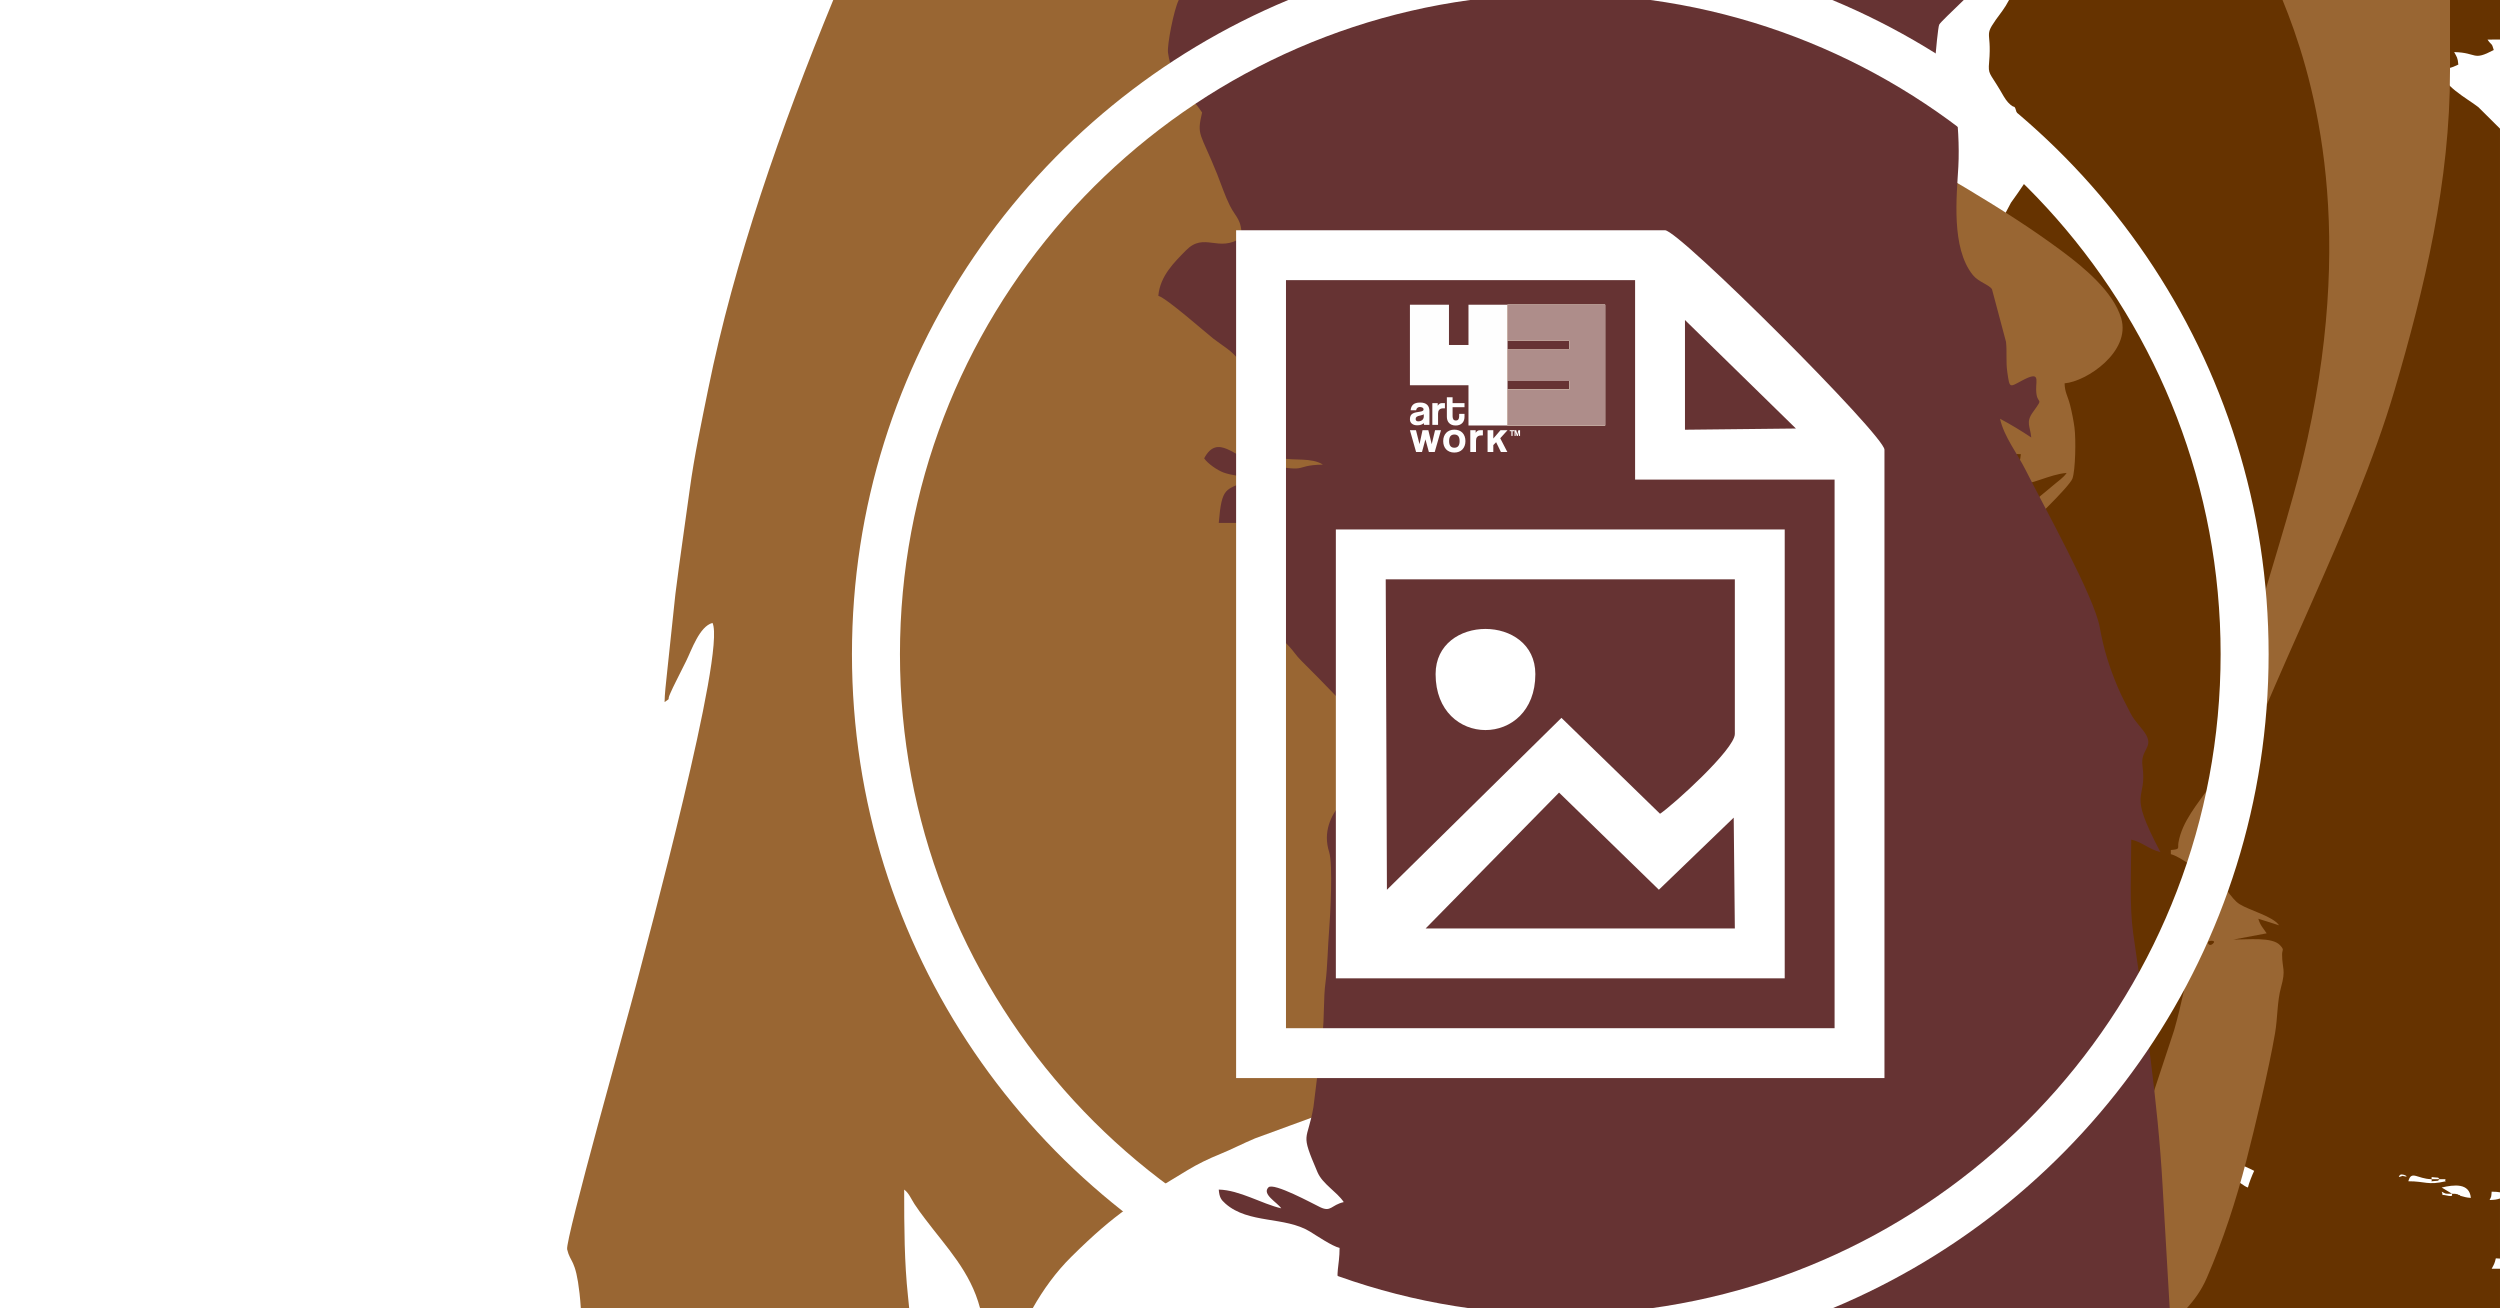
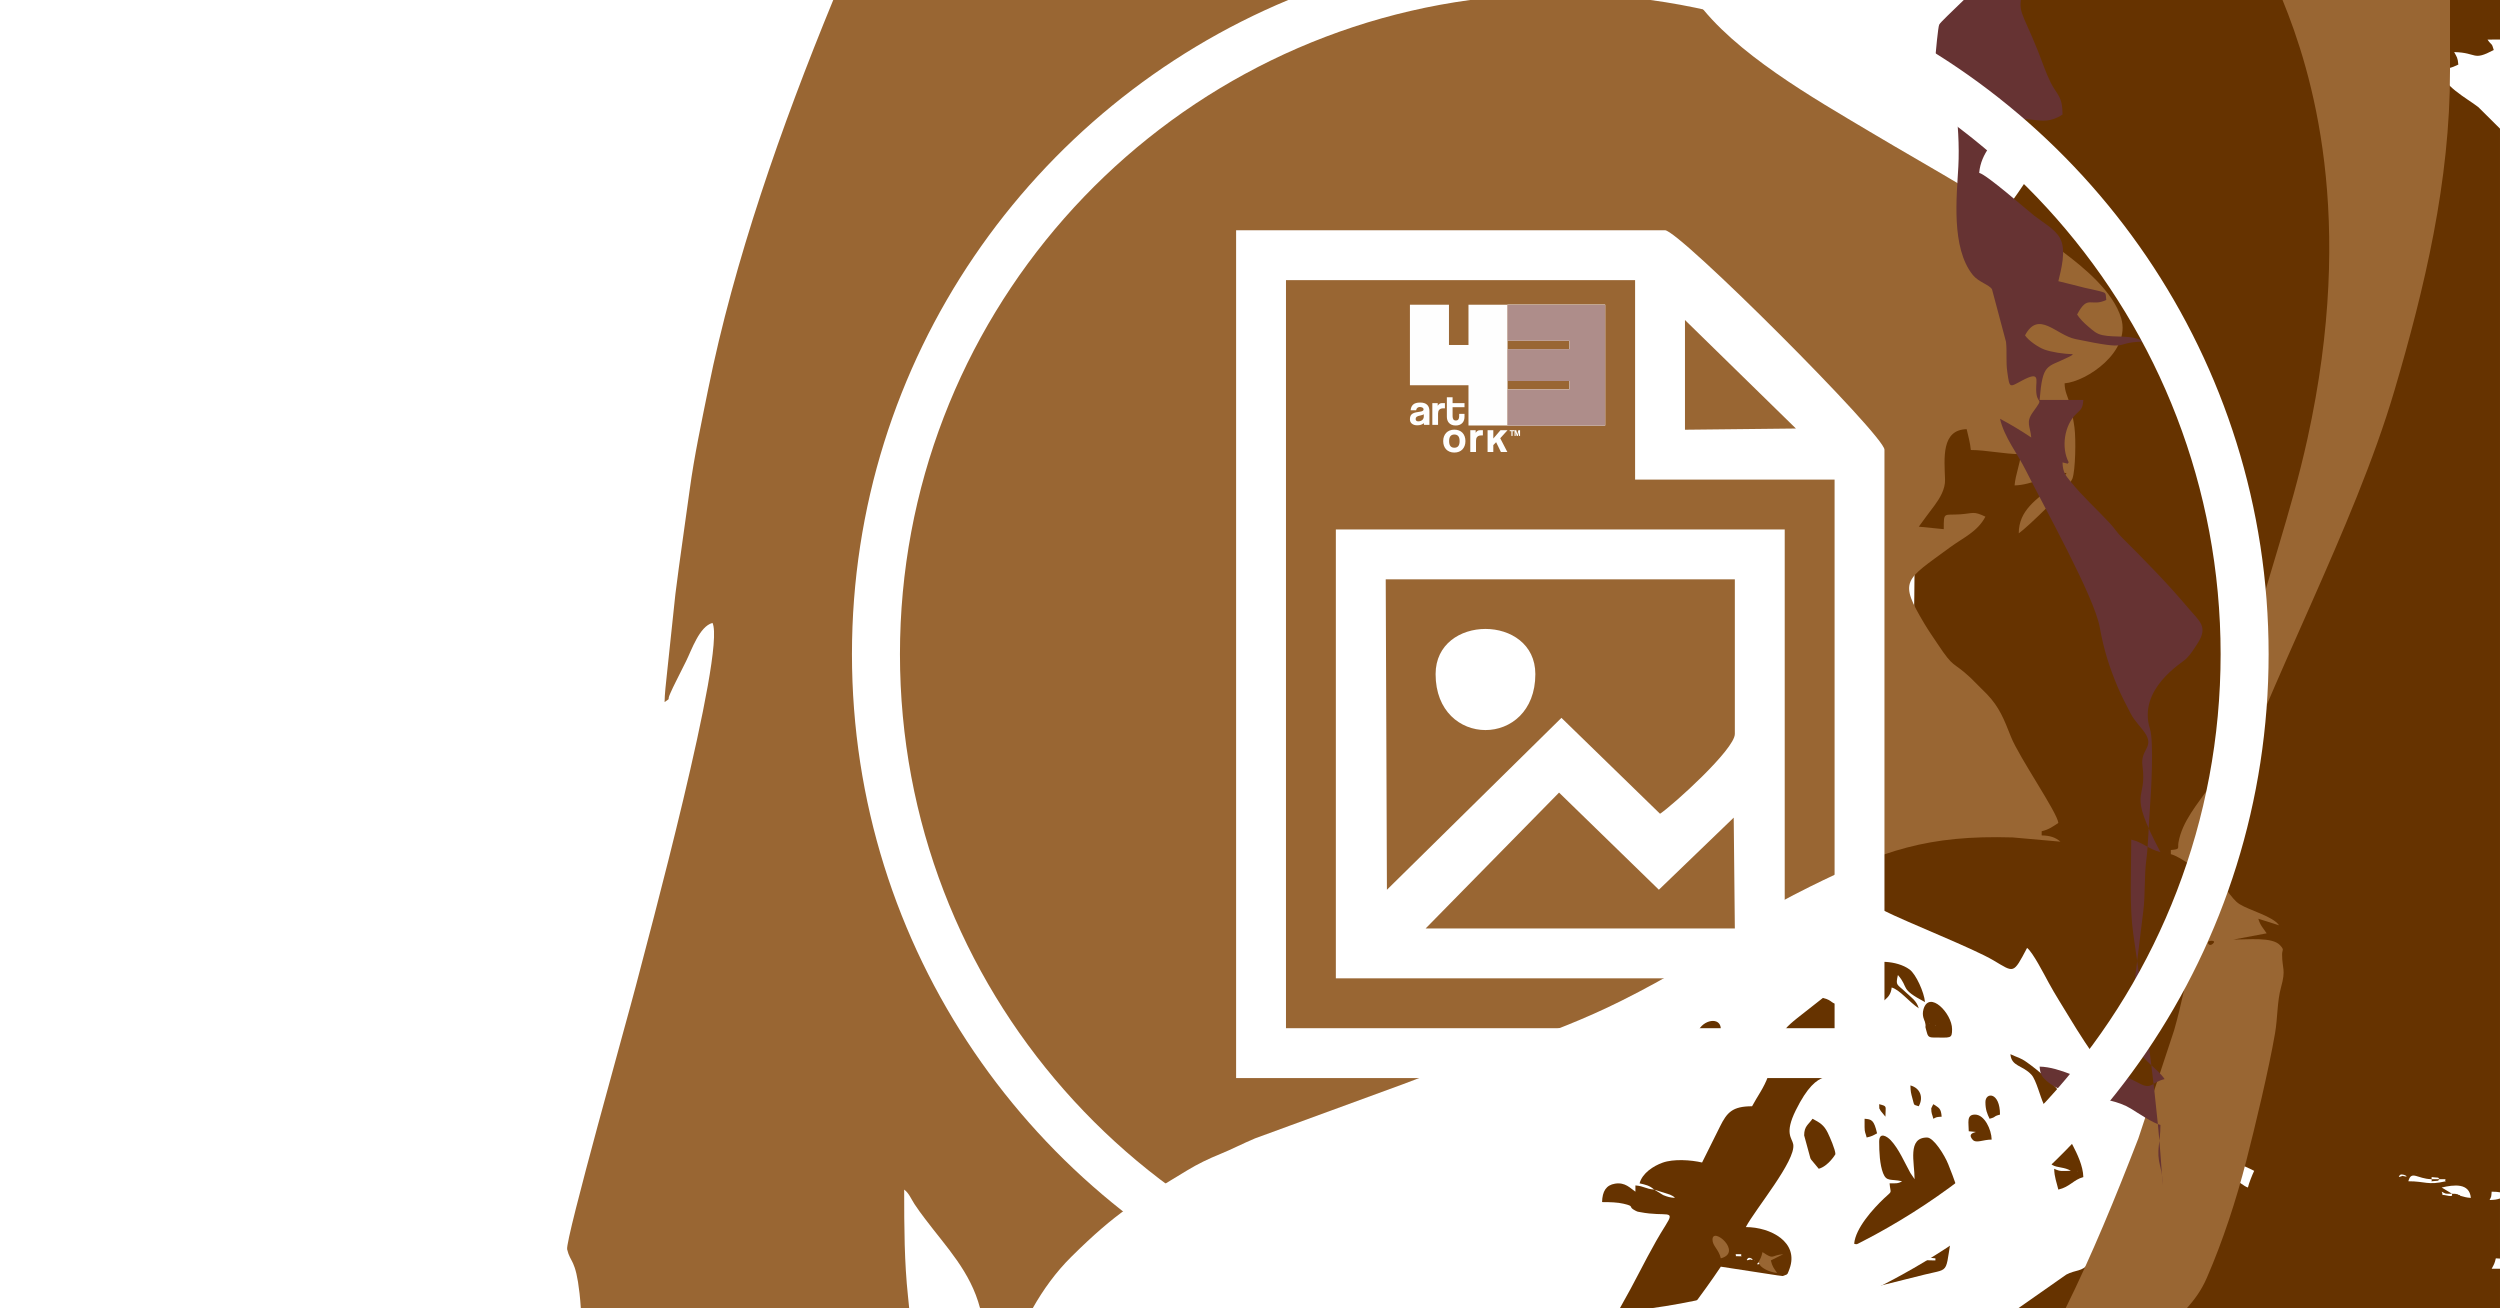
<svg xmlns="http://www.w3.org/2000/svg" xml:space="preserve" width="101.6mm" height="53.171mm" style="shape-rendering:geometricPrecision; text-rendering:geometricPrecision; image-rendering:optimizeQuality; fill-rule:evenodd; clip-rule:evenodd" viewBox="0 0 10159.98 5317.06">
  <defs>
    <style type="text/css">       .fil10 {fill:none;fill-rule:nonzero}    .fil6 {fill:#FEFEFE}    .fil7 {fill:#B2906C}    .fil8 {fill:#CDB090}    .fil9 {fill:#AE8D8A}    .fil1 {fill:#663300}    .fil3 {fill:#663333}    .fil2 {fill:#996633}    .fil0 {fill:white}    .fil5 {fill:#FEFEFE;fill-rule:nonzero}    .fil4 {fill:#FEFEFE;fill-rule:nonzero}     </style>
    <clipPath id="id0" style="clip-rule:nonzero">
      <path d="M6523.17 1238.39l0 490.82 -396.62 0 0 -146.05 252.23 0 0 -34.71 -252.23 0 0 -129.3 252.23 0 0 -34.7 -252.23 0 0 -146.06 396.62 0z" />
    </clipPath>
  </defs>
  <g id="Layer_x0020_1">
    <rect class="fil0" x="-0.02" y="0" width="10159.99" height="5317.06" />
    <g id="_2578739243152">
      <path class="fil1" d="M8164.7 0l1995.28 0 0 160.63 -50.79 0.25c16.46,24.59 17.13,11.36 25.4,42.33 -87.49,46.29 -64.98,10.6 -160.87,8.47 10.48,19.8 14.54,22.04 16.93,50.8 -27.24,13.07 -53.11,23.6 -84.66,8.46 21.29,79.74 118,127.02 165.88,164.32l88.11 87.57 0 4322.79c-7.63,-1.49 -17.07,-2.68 -33.86,-2.68 -1.94,23.28 -0.81,18.42 -8.47,33.87 21.24,-0.47 29.03,-1.92 42.33,-6.22l0 244.26c-5.57,-0.51 -11.2,-0.85 -16.93,-0.98 -5.18,22.27 -7.7,24.88 -16.93,42.34l33.86 0 0 160.85 -1958.25 0 195.58 -137.07c38.15,-20.56 64.91,-10.91 90.39,-45.07 37.29,-50.01 58.09,-136.38 99.96,-179.44 40.08,-41.21 71.81,-17.42 96.62,-39.44 25.52,-22.66 -3.01,-71.57 -5.96,-106.97 31.67,-21.2 41.47,-31.67 100.45,-24.7 50.22,5.93 200.35,66.72 305.95,75.5l-374.59 -328.14c-102.8,-90.53 -228.48,-277.72 -299.08,-395.19 -30.21,-50.27 -57.66,-92.2 -85.43,-143.17 -18.19,-33.4 -64.74,-124.31 -87.57,-141.03 -57.05,107.82 -51.8,100.72 -135.76,51.1 -85.24,-50.37 -338.17,-148.82 -454.1,-206.31 -243.58,-120.77 -60.23,-207.02 -262.2,-305.06l-130.07 -56.2c92.98,2.08 169.52,63.99 262.47,42.34l13.2 -147.66c9.72,-45.47 27.21,-84.9 29.6,-131.91 6.46,-127.09 -60.87,-95.11 -127.47,-194.56 -43.65,10.16 -83.55,15.05 -102.95,-26.2 -24.26,-51.58 30.73,-19.33 69.08,-16.14 -2.12,-25.52 -15.56,-43.8 14.48,-40.11 17.56,2.16 23.84,15.09 38.52,29.3 24.04,23.26 51,53.21 82.47,61.61 -47.32,-70.66 -19.45,-54.71 -38.69,-122.19 -9.16,-32.11 -32.26,-87.71 4.82,-114.87 0,162.96 12.65,107.4 79.06,200.45 43.01,60.25 0,57.01 24.14,93.72l51.2 50.96c1.05,1.32 2.72,3.63 3.65,4.82l11.29 14.11c-4.52,-54.31 -33.11,-133.35 -47.38,-189.69 -18.3,-72.24 -32.53,-109.61 38.91,-157.44 12.96,55.61 27.67,118.49 40.71,170.95 11.4,45.85 15.42,126.65 43.96,167.72 0,-76.5 11.14,-144.19 16.46,-212.14 16.86,-215.35 17.4,-417.49 17.4,-643 -51.02,0 -75.98,-16.93 -128.76,-15.21l61.03 66.01 -160.87 -8.46c24.86,-37.12 62.38,-70.69 36.77,-146.79 -29.48,-87.61 -153.33,-218.4 -249.67,-230.5 -34.03,-4.28 -22.18,11.78 -49.56,-29.11 45.68,10.64 64.01,42.96 55.85,-38.48 -4.5,-45 16.04,-48.34 37.28,-80.06 -51.91,-108.19 -6.71,-105.84 41.84,-186.76 5.99,-9.98 8.18,-19.06 14.73,-27.6 15.37,-20.02 41.46,-23.24 69.32,-32.28l313.33 -101.54c71.39,-22.11 149.11,-49.16 222.45,-62.03l-43.6 -13.12c22.15,-95.09 93.96,-230 101.6,-321.73l8.46 -8.47 61.59 -116.22c168.86,-233.53 82.96,-168.5 27.07,-353.44 -17.97,-59.44 -5.15,-18.03 -39.02,-54.11 -12.02,-12.8 -23.98,-35.85 -33.26,-51.4 -41.66,-69.8 -48.01,-62.5 -43.7,-111.18 12.93,-145.85 -32.37,-93.49 54.08,-209.76 9.27,-12.47 18.27,-27.27 26.89,-43.7zm1834.42 4859.87l-16.51 9.74 16.51 -9.74zm-33.87 -8.46c-3.62,2.3 11.35,14.69 -24.38,6.57 -23.54,-5.36 -9.08,6.93 -17.95,-15.04 22.47,10.78 9.06,7.73 42.33,8.47zm33.87 8.46c-1.69,-1.11 -4.05,-5.2 -5.02,-3.43 -1.01,1.85 -4.31,-2.48 -5.69,-2.78 -11.38,-2.43 -11.08,-2.25 -23.16,-2.25l-42.33 -25.4c49.95,-11.64 113.39,-19.49 118.53,42.33 -22.86,-1.9 -23.03,-3.97 -42.33,-8.47zm-118.53 -67.73c9.13,-10.93 -14.4,-9.2 16.93,-6.98 18.54,1.31 7.09,-0.47 16.93,6.98 43.21,0 14.05,-0.12 25.4,8.47 -73.94,17.22 -82.73,0 -152.4,0 12.27,-45.94 36.52,-9.73 93.14,-8.47zm-127 -16.93c9.15,-9.16 46.22,12.68 13.94,4.36 -0.27,-0.07 -2.95,-0.8 -3.37,-0.92 -1.01,-0.29 -25.27,11.25 -10.57,-3.44zm67.73 -8.47l2.53 2.52c-0.17,-0.16 -3.37,-1.68 -2.53,-2.52zm-863.6 -76.2c52.7,0 165.96,48.03 203.2,67.73 -7.66,15.96 -21.12,49.37 -25.4,67.74 -26.64,-7.11 -120.91,-93.03 -153.99,-116.95l-9.86 -7.07c-15.98,-12.13 -5.43,-4.05 -13.95,-11.45zm-1261.53 -1524c5.96,8.59 0.31,-2.93 9.44,15.96 0.09,0.2 6.32,15.46 7.49,17.91 -22.77,-9.19 -15.52,17.48 -16.93,-33.87zm-25.4 -118.53l2.52 2.52c-0.16,-0.16 -3.37,-1.68 -2.52,-2.52zm-101.6 -101.6l0 0zm0 0l-8.47 -8.47 8.47 8.47zm-8.47 -8.47l-8.47 -8.46 8.47 8.46zm-8.47 -8.46l0 0zm-152.4 -67.74l0 0z" />
      <path class="fil1" d="M7171.25 5139.27l2.53 2.53c-0.17,-0.17 -3.37,-1.68 -2.53,-2.53zm-299.02 177.79l-289.31 0c17.03,-30.89 32.89,-58.91 43.69,-78.97 48.32,-89.76 87.91,-172.47 141.64,-257.29 43.61,-68.85 4.39,-33.82 -103.3,-54.89 -8.86,-1.73 -8.08,-0.36 -19.27,-6.13 -32.74,-16.88 1.55,-16.45 -48.21,-27.99 -23.93,-5.55 -52.51,-6.52 -86.62,-6.52 0.99,-44.14 16.81,-69.21 52.69,-74.92 41.57,-6.62 61.5,18.34 82.78,32.59l0 -25.4c36.12,3.01 40.08,13.93 76.2,16.93 -19.27,-16.75 -32.88,-19.25 -59.27,-25.4 11.03,-41.29 55.73,-70.49 93.74,-84.06 44.85,-16.01 115.4,-11.06 160.26,-0.6l73.17 -146.97c28.05,-56.42 50.04,-81.63 130.03,-81.63 21.27,-40.2 47.96,-74.42 64.92,-121.58 5.24,-14.57 9.15,-25.56 11.84,-37.84l27.18 -92.22c14.94,-52.11 38.63,-73.7 79.63,-106.67l104.3 -81.96c45.11,10.51 29.27,27.56 74.95,25.14 73.55,-3.91 87.4,-59.73 106.01,-98.51 36.2,-75.39 1.09,-35.47 13.26,-61.24 8.13,-17.22 104.56,-20.43 158.22,19.23 25.82,19.08 59.12,92.52 62.43,132.31 -106.24,-56.21 -62.84,-55.73 -110.07,-110.06 -10.42,44.74 -3.57,35.97 31.66,69.89 21.71,20.9 44.69,34.42 53.01,65.57 -40.16,-26.89 -77.4,-75.94 -110.07,-84.66 -3.72,44.72 -39.07,57 -67.73,76.2 4.64,19.93 7.89,25 8.46,50.8 -58.14,13.54 -36.02,-8.7 -59.98,16.13 -47.05,48.77 -42.81,163.76 -75.04,195.98 -47.04,47.03 -100.98,-31.32 -195.48,160.12 -47.05,95.31 -14.64,112.04 -10.16,138.31 11.25,65.98 -153.82,262.57 -192.74,336.12 100.79,0 216.95,61.24 177.64,169.5 -12.59,34.66 -12.2,31.51 -50.27,26.59l-228.97 -35.22c-38.23,57.09 -79.06,113.47 -121.22,169.32zm273.62 -186.25c9,-9 32.12,13.43 9.44,4.4 -0.2,-0.08 -23.62,9.78 -9.44,-4.4zm-16.93 -8.47l2.53 2.52c-0.17,-0.16 -3.37,-1.68 -2.53,-2.52zm-25.4 -8.47c9,-9 32.12,13.44 9.43,4.4 -0.19,-0.07 -23.61,9.78 -9.43,-4.4zm-25.4 -8.46l18.2 4.65 -18.2 -4.65zm0 0c-40.21,0 -16.06,0.19 -25.4,-8.47 40.21,0 16.06,-0.19 25.4,8.47zm-25.4 -8.47l-18.2 -4.66 18.2 4.66zm-330.2 -262.47l64.18 20.49c19.79,10.32 8.37,2.85 20.49,13.38 -20.35,-1.69 -29.04,-3.88 -47.86,-11.41l-36.81 -22.46zm736.6 -508c9,-9 32.12,13.44 9.43,4.4 -0.19,-0.07 -23.61,9.78 -9.43,-4.4zm-33.87 -8.46c9,-9 32.12,13.44 9.44,4.4 -0.2,-0.08 -23.62,9.78 -9.44,-4.4z" />
      <path class="fil1" d="M7636.92 4639.74c0,40.99 2.38,93.06 15.93,128.01 14.03,36.22 31.96,22.32 77.2,32.86 -15.85,10.06 -26.87,8.46 -50.8,8.46 3.83,46.02 14,26.49 -22.82,61.45 -44.21,41.98 -115.85,120.9 -121.11,184.09 13.39,6.42 303.13,59.26 330.2,59.26l0 8.47c-120.1,0 -234.73,-33.87 -347.13,-33.87 -5.18,62.16 -37.36,117.97 -42.34,177.8l169.34 -42.33c59.21,-14.8 114.84,-28.92 176.09,-44.04 115.09,-28.39 76.58,5.39 119.45,-210.75 22.73,-114.62 30.71,-101.28 -23.24,-237.64 -14.78,-37.36 -59.65,-108.7 -86.04,-108.7 -81.07,0 -50.8,100.83 -50.8,169.33l-17.07 -25.25c-23.21,-41.82 -46.76,-97.78 -79.76,-132.9 -15.39,-16.38 -47.1,-35.55 -47.1,5.75z" />
      <path class="fil1" d="M8441.25 4758.27l2.53 2.53c-0.17,-0.17 -3.37,-1.68 -2.53,-2.53zm-110.06 -143.93c-37.3,160.09 34.46,112.08 84.66,143.93 -36.68,0 -41.64,4.06 -67.73,-8.46 0.76,34.16 10.21,55.81 16.93,84.66 47.37,-11.03 61.35,-40.05 101.6,-50.8 -1.02,-46.15 -25.85,-95.64 -42.03,-127.3 -24.76,-48.48 -41.2,-67.93 -93.43,-42.03z" />
      <path class="fil1" d="M7332.12 4614.34l25.42 93.11c0.84,1.71 2.19,3.74 3.11,5.36l30.74 37c38.06,-10.17 67.73,-58.36 67.73,-59.27 0,-17.99 -22.57,-69.51 -31.25,-87.28 -15.71,-32.13 -33.35,-41.55 -61.88,-56.65 -15.79,23.57 -33.87,29.26 -33.87,67.73z" />
      <path class="fil1" d="M7865.52 4165.61c0.84,-0.84 2.52,1.33 2.52,2.52l-2.52 -2.52zm-25.4 -8.47l2.53 2.52c-0.17,-0.16 -3.37,-1.68 -2.53,-2.52zm16.93 59.27c70.12,0 76.2,6.72 76.2,-33.87 0,-64.41 -92.93,-160.02 -116.19,-81.07 -7.84,26.62 4.58,46.4 5.74,50.98l2.17 9.94c2.48,14.01 -3.22,2.59 2.98,23.77 6.06,20.69 5.63,30.25 29.1,30.25z" />
      <path class="fil1" d="M8305.79 4487.34c65.05,-34.42 20.42,-32.62 76.2,-33.87 -30.82,-46.02 -96.68,-101.98 -143.79,-135.61 -29.36,-20.96 -36.52,-18.67 -67.88,-33.72 4.24,50.94 48.91,43.74 85.6,83.74 19.02,20.73 35.62,89.77 49.87,119.46z" />
      <path class="fil1" d="M8000.99 4597.41c71.04,6.2 -18.6,-3.73 15.98,34.52 14.31,15.83 41.91,-0.66 77.15,-0.66 -0.92,-41.42 -29.36,-101.6 -67.73,-101.6 -35.77,0 -25.4,32.84 -25.4,67.74z" />
      <path class="fil1" d="M6900.32 4216.41c1.12,0.53 3.09,-0.14 3.54,1.12l15.02 0.84c68.8,-1.41 74.57,1.63 74.57,-35.83 0,-52.53 -74.01,-38.77 -92.89,9.91 -11.48,29.63 -6.37,10.95 -0.24,23.96z" />
      <path class="fil1" d="M8068.72 4478.87c0,30.7 7.11,47.26 16.93,67.74 31.39,-8.38 10.95,-8.55 42.34,-16.94 0,-92.95 -59.27,-91.75 -59.27,-50.8z" />
      <path class="fil1" d="M7526.85 3970.87c44.77,0 12.63,0.06 25.4,8.47 -30.52,8.15 -22.64,0.77 -25.4,33.87 17.11,-11.46 33.7,-22.41 50.8,-33.87l-8.46 -67.73c-31.92,8.52 -39.22,21.85 -42.34,59.26z" />
      <path class="fil1" d="M7577.65 4580.47c0,22.87 4.05,23.35 8.47,42.34 22.27,-5.19 24.88,-7.7 42.33,-16.94 -12.87,-55.26 -22.41,-56.9 -50.8,-59.26l0 33.86z" />
      <path class="fil1" d="M7797.79 4495.81c20.37,-36.27 5.7,-74.1 -33.87,-84.67 0.56,25.24 2.54,32.19 7.79,51.48 9.3,34.19 3.64,25.06 26.08,33.19z" />
      <path class="fil1" d="M7848.59 4504.27c0,22.87 4.04,23.35 8.46,42.34 15.45,-7.66 10.59,-6.53 33.87,-8.47 -2.91,-34.99 -10.69,-35.28 -33.87,-50.8 -0.13,0.16 -8.46,15.8 -8.46,16.93z" />
      <path class="fil1" d="M7662.32 4538.14c0,-44.49 9.35,-41.52 -25.4,-50.8 2.2,26.38 -3.62,8.02 6.32,27.54l19.08 23.26z" />
      <path class="fil1" d="M8407.39 4538.14c-7.66,-15.44 -6.53,-10.59 -8.47,-33.87l-16.93 0c2.75,33.1 -5.13,25.72 25.4,33.87z" />
      <path class="fil1" d="M7255.92 1794.94c-14.93,-20.37 -16.94,-22.58 -50.8,-25.4 6.2,5.39 3.33,6.03 19.34,14.53 15.43,8.19 14.77,6.98 31.46,10.87z" />
      <path class="fil1" d="M9914.45 4792.14l-33.86 0c8.7,10.43 -14.04,9.51 16.93,7.23 18.4,-1.36 7.3,0.06 16.93,-7.23z" />
-       <path class="fil1" d="M7340.59 1701.81c1.89,-0.94 4.94,-4.34 5.71,-2.73l19.69 -14.2c-52.34,4.46 -13.42,3.42 -25.4,16.93z" />
      <polygon class="fil1" points="7255.92,3335.87 7255.92,3327.41 7246.04,3334.46 " />
      <polygon class="fil1" points="7255.92,1794.94 7272.43,1804.68 " />
      <polygon class="fil1" points="7205.12,1769.54 7188.19,1761.08 " />
      <polygon class="fil1" points="7188.19,1761.08 7171.68,1751.34 " />
    </g>
    <g id="_2578739242432">
      <path class="fil2" d="M3386.28 0l3505.92 0c156.2,216.43 479.07,399.4 708.18,536.07 263.16,156.98 538.23,304.45 782.84,487.17 83.1,62.07 205.4,161.34 237.45,270.66 39.54,134.92 -140.25,256.48 -230.21,263.96 0.82,37 12.56,50.06 22.23,87.84 7.56,29.49 14.73,67.05 17.99,92.07 6.23,47.86 4.03,173.32 -8.45,207.47 -11.74,32.14 -183.9,199.36 -218.04,222.22 0,-95 73.78,-137.63 137.35,-192.84 21.01,-18.24 44.18,-32.97 57.38,-52.69 -70.52,5.87 -140.6,49.22 -211.66,50.8 3.72,-44.73 21.92,-85.2 25.4,-127 -65.99,0 -141.62,-16.93 -203.2,-16.93 -2.24,-26.88 -11.18,-59.97 -16.94,-84.67 -103.8,2.31 -90.72,118.77 -87.87,204.62 1.32,39.55 -21.78,76.74 -42.62,105.16 -23.9,32.61 -42.84,56.19 -64.05,86.51l101.41 10.11c0,-72.81 -0.18,-55.68 66.91,-60.33 53.87,-3.73 52.78,-14.29 102.42,9.53 -32.88,62.15 -89.62,84.64 -145.25,125.68 -181.93,134.21 -208.51,131.82 -103.01,308.85 18.56,31.15 35.11,54.19 53.5,81.97 69.47,104.91 58.66,67.97 133.44,137.49l67.8 67.67c50.09,52.51 68.6,100.25 97.52,173.41 32.42,82 188.89,308.12 192.34,349.53 -21.35,14.29 -38.22,26.99 -67.74,33.87l0 16.93c33.55,0.75 55.62,7.51 76.2,25.4l-194.45 -17.21c-344.04,-10.29 -526.78,53.25 -824.4,200.62 -86.89,43.02 -179.33,92.31 -256.1,150.3 -166.31,125.6 -317.72,217.03 -508.69,312.58 -299.66,149.94 -585.91,222.33 -888.25,339.42l-601.13 220.13c-50.43,21.18 -95.32,44.79 -140.23,62.97 -48.44,19.62 -92.75,41.02 -135.91,67.29 -202.52,123.23 -285.8,167.93 -470.4,350.86 -62.43,61.87 -114.05,133 -157.31,209.57l-213.52 0c-38.89,-149.31 -137.05,-248.6 -223.94,-364.06 -15.16,-20.13 -28.29,-37.51 -42.44,-59.16 -14.24,-21.8 -22.69,-45.07 -42.22,-59.38 0,157.59 0.81,296.03 15.5,433.24 1.95,18.19 3.57,34.57 4.97,49.36l-1334.53 0c-1.33,-21.18 -3.05,-41.58 -5.21,-60.8 -15.97,-142.01 -37.46,-123.07 -50.36,-178.9 -8.71,-37.72 248.28,-950.35 279.24,-1070.83 42.44,-165.17 367,-1359.25 311.46,-1475 -53.32,14.24 -84.89,110.51 -107.25,155.22 -15.8,31.61 -26.51,53.14 -42.35,84.65 -9.81,19.53 -12.78,25.96 -21.79,45.94 -15.97,35.43 5.11,15.07 -23.35,35.92 0,-29.45 5.99,-80.53 9.82,-117.18l34.08 -321.52c17.64,-141.5 39.31,-284.57 58.16,-424.44 18.41,-136.6 48.64,-277.3 74.95,-407.65 105.09,-520.55 296.41,-1066.96 508.41,-1582.47z" />
      <path class="fil2" d="M9276.2 0l680.59 0c-0.01,95.95 -0.11,191.92 0,287.87 0.55,448.4 -102.85,881.46 -225.55,1298.44 -165.75,563.29 -511.99,1186.35 -696.27,1733.67 -25.55,75.88 -41.41,154.89 -60.31,236.02 73.19,38.73 89.13,95.07 127,118.53 42.61,26.4 134.43,48.59 160.45,85.89l-84.25 -26.62c6.91,25.91 20.7,39.61 33.86,59.26l-135.46 25.4c61.69,0 158.04,-11.25 189.55,22.67 19.39,20.88 8.52,17.22 8.61,37.8 0.26,59.9 16.29,59.37 -4.31,133.39 -16.07,57.74 -13.58,124.32 -24.41,187.25 -25.2,146.5 -80.68,377.46 -116.84,518.16 -40.85,158.97 -94.82,324.76 -160.1,474.91 -23.88,54.92 -52.53,91.27 -81.88,124.42l-492.38 0c107.61,-218.21 200.97,-445.25 295.86,-690.69l145.17 -439.03c30.38,-106.74 49.52,-204.47 72.1,-317.37 17.24,-86.23 58.56,-241.22 58.56,-322.44 -46.15,-12.32 -100.38,-64.57 -143.93,-76.2l0 -16.93c40.14,-3.34 26.77,-6.37 31,-30.74 14.9,-85.61 78.46,-157.26 126.4,-226.72 67.14,-97.28 59.29,-75.66 79.66,-199.74l76.2 -338.67c75.2,-300.71 175.02,-571.27 241.99,-875.61 199,-904.27 17.3,-1493.38 -101.31,-1782.92zm-301.54 3826.93c5.46,-5.47 35.96,-6.14 17.44,9.2 -14.31,11.86 -21.88,-4.76 -17.44,-9.2z" />
-       <path class="fil2" d="M8483.59 3420.53l-76.2 8.47c51.38,0 84.32,23.63 118.5,18.98 13.59,-1.85 12.55,-9.42 41.98,-11.07 31.93,-1.8 40.97,6.76 68.12,9.02 -17.43,-23.79 -16.59,-15.01 -49.43,-26.77l-187.64 -66.36c22.2,30.29 62.47,37.43 84.67,67.73z" />
      <path class="fil2" d="M6959.59 5037.66c0,26.26 25.22,39.09 33.87,76.2 90.86,-24.26 -33.87,-130.84 -33.87,-76.2z" />
      <path class="fil2" d="M7145.86 5130.8c1.32,1.51 3.12,2.09 3.72,4.74 3.1,13.94 38,34.72 72.48,37.59 -12.23,-18.26 -19.37,-24.91 -25.4,-50.8l50.8 -25.4c-53.22,4.43 -34.83,24.91 -84.67,-8.47 -5.19,22.27 -7.7,24.88 -16.93,42.34z" />
    </g>
-     <path class="fil3" d="M8127.99 1701.8l0 0zm-3337.56 -1701.8l3190.25 0c-49.43,48.52 -94.23,89.68 -99.74,100.08 -4.68,8.81 -14.17,113.51 -15.42,128.52 6.84,26.39 53.34,20.67 80.11,190.82 11.55,73.4 17.54,175.08 13.07,257.96 -6.44,119.24 -30.39,329.57 59.04,440.4 23.12,28.66 66.26,39.06 77.71,57.76l57.02 213.92c4.5,41.53 -1.02,79.04 5.13,121.98 9.79,68.41 8.05,62.8 60.47,34.91 73.84,-39.3 56.22,-3.74 56.85,36.62 1.07,69.81 36.42,23.2 -12.97,91.74 -30.52,42.35 -10.77,57.49 -6.96,103.29 -40.16,-26.89 -83.25,-53.05 -127,-76.2 17.65,75.75 69.82,139.63 104.42,208.85 74.79,149.61 278.66,513.79 300.98,638.81 16.46,92.16 39.52,162.71 72.24,241.03 16.4,39.26 33.72,70.19 52.8,108.07 18.12,35.96 49.01,61.52 64.02,89.07 28.02,51.44 -24.13,59.76 -15.46,124.23 20.28,150.74 -65.37,89.62 72.93,351.01 -46.18,-10.76 -72.36,-40.05 -118.53,-50.8 0,125.07 -7.98,270.25 7.97,381.49 47.66,332.43 100.35,682.94 119.28,1023.72l29 499.78 -3364.98 0c0.31,-23.66 -2.37,-48.85 -9.41,-75.97 -17.73,-68.3 0.81,-94.02 0.81,-169.56 -30.16,-7.03 -91.1,-48.48 -120.07,-66.2 -102.62,-62.78 -249.67,-30.94 -343.61,-113.59 -18.83,-16.56 -24.83,-26.52 -27.39,-57.28 85,1.9 173.72,57.5 254,76.2 -16.34,-24.4 -79.97,-57.36 -51.97,-85.35 20.81,-20.81 180.48,66.47 210.07,80.66 44.59,21.36 43.67,-8.54 95.9,-20.71 -28.87,-43.12 -85.89,-72.69 -106.85,-121.74 -71.69,-167.75 -41.94,-118.31 -16.38,-263.95l36.23 -293.97c9.34,-71.5 3.48,-145.03 13.12,-215.49 7.15,-52.32 9.52,-149.72 14.17,-205.96 5.05,-60.99 16.31,-271.69 0.43,-321.29 -52.11,-162.83 131.4,-270.18 146.5,-285.31 19.19,-19.23 32.11,-40.47 46.87,-63.25 44.15,-68.1 6.97,-89.98 -34.99,-140 -84.42,-100.65 -177.42,-195.34 -270.67,-288.13 -23.74,-23.62 -29.34,-36.54 -50.57,-59.49 -53.21,-57.53 -110.58,-108.55 -160.19,-170.02 -18.94,-23.47 -31.63,-37.12 -32.53,-77.53 40.97,8.68 11.92,6.7 25.4,0 -31.97,-60.41 -17.79,-152.5 30.83,-197.76 20.23,-18.84 25.63,-22.59 28.43,-56.24l-177.8 0c12.64,-151.85 28.84,-130.19 114.92,-172.95 20.33,-10.1 9.72,-3.9 20.55,-13.31 -36.47,0 -88.58,-8.38 -116.67,-18.8 -23.85,-8.83 -63.47,-35.62 -78.06,-57.4 55,-103.96 125.98,-1.27 205.01,15.11 242.67,50.31 141.66,13.32 277.59,10.29 -46.79,-29.69 -116.71,-14.88 -168.34,-26.4 -24.2,-5.39 -36.56,-17.06 -57.85,-35.28 -18.71,-16.01 -32.08,-29.47 -44.75,-48.39 44.28,-83.67 54.71,-28.64 118.54,-59.27 -2.79,-33.45 -0.93,-27.61 -31.08,-36.65 -11.23,-3.36 -42.25,-9.23 -55.29,-12.44 -38.88,-9.59 -71.49,-18.51 -108.37,-27.11 10.06,-43.18 34.06,-126.21 6.33,-175.66 -20.64,-36.82 -71.49,-64.71 -104.27,-90.46 -31.32,-24.6 -190.97,-165.38 -223.79,-174.14 6.75,-81.18 66.39,-137.84 111.95,-184.39 75.53,-77.15 131.2,11.29 226.72,-52.68 0,-75.7 -22.44,-78.76 -48.07,-129.73 -19.52,-38.82 -34.35,-84.85 -51.1,-126.7 -69.48,-173.58 -84.28,-154.67 -61.7,-251.57 -52.22,-77.97 -121.75,-122.99 -138.48,-243.12 -4.2,-30.13 23.29,-173.47 43.65,-214.08z" />
+     <path class="fil3" d="M8127.99 1701.8l0 0zm-3337.56 -1701.8l3190.25 0c-49.43,48.52 -94.23,89.68 -99.74,100.08 -4.68,8.81 -14.17,113.51 -15.42,128.52 6.84,26.39 53.34,20.67 80.11,190.82 11.55,73.4 17.54,175.08 13.07,257.96 -6.44,119.24 -30.39,329.57 59.04,440.4 23.12,28.66 66.26,39.06 77.71,57.76l57.02 213.92c4.5,41.53 -1.02,79.04 5.13,121.98 9.79,68.41 8.05,62.8 60.47,34.91 73.84,-39.3 56.22,-3.74 56.85,36.62 1.07,69.81 36.42,23.2 -12.97,91.74 -30.52,42.35 -10.77,57.49 -6.96,103.29 -40.16,-26.89 -83.25,-53.05 -127,-76.2 17.65,75.75 69.82,139.63 104.42,208.85 74.79,149.61 278.66,513.79 300.98,638.81 16.46,92.16 39.52,162.71 72.24,241.03 16.4,39.26 33.72,70.19 52.8,108.07 18.12,35.96 49.01,61.52 64.02,89.07 28.02,51.44 -24.13,59.76 -15.46,124.23 20.28,150.74 -65.37,89.62 72.93,351.01 -46.18,-10.76 -72.36,-40.05 -118.53,-50.8 0,125.07 -7.98,270.25 7.97,381.49 47.66,332.43 100.35,682.94 119.28,1023.72c0.31,-23.66 -2.37,-48.85 -9.41,-75.97 -17.73,-68.3 0.81,-94.02 0.81,-169.56 -30.16,-7.03 -91.1,-48.48 -120.07,-66.2 -102.62,-62.78 -249.67,-30.94 -343.61,-113.59 -18.83,-16.56 -24.83,-26.52 -27.39,-57.28 85,1.9 173.72,57.5 254,76.2 -16.34,-24.4 -79.97,-57.36 -51.97,-85.35 20.81,-20.81 180.48,66.47 210.07,80.66 44.59,21.36 43.67,-8.54 95.9,-20.71 -28.87,-43.12 -85.89,-72.69 -106.85,-121.74 -71.69,-167.75 -41.94,-118.31 -16.38,-263.95l36.23 -293.97c9.34,-71.5 3.48,-145.03 13.12,-215.49 7.15,-52.32 9.52,-149.72 14.17,-205.96 5.05,-60.99 16.31,-271.69 0.43,-321.29 -52.11,-162.83 131.4,-270.18 146.5,-285.31 19.19,-19.23 32.11,-40.47 46.87,-63.25 44.15,-68.1 6.97,-89.98 -34.99,-140 -84.42,-100.65 -177.42,-195.34 -270.67,-288.13 -23.74,-23.62 -29.34,-36.54 -50.57,-59.49 -53.21,-57.53 -110.58,-108.55 -160.19,-170.02 -18.94,-23.47 -31.63,-37.12 -32.53,-77.53 40.97,8.68 11.92,6.7 25.4,0 -31.97,-60.41 -17.79,-152.5 30.83,-197.76 20.23,-18.84 25.63,-22.59 28.43,-56.24l-177.8 0c12.64,-151.85 28.84,-130.19 114.92,-172.95 20.33,-10.1 9.72,-3.9 20.55,-13.31 -36.47,0 -88.58,-8.38 -116.67,-18.8 -23.85,-8.83 -63.47,-35.62 -78.06,-57.4 55,-103.96 125.98,-1.27 205.01,15.11 242.67,50.31 141.66,13.32 277.59,10.29 -46.79,-29.69 -116.71,-14.88 -168.34,-26.4 -24.2,-5.39 -36.56,-17.06 -57.85,-35.28 -18.71,-16.01 -32.08,-29.47 -44.75,-48.39 44.28,-83.67 54.71,-28.64 118.54,-59.27 -2.79,-33.45 -0.93,-27.61 -31.08,-36.65 -11.23,-3.36 -42.25,-9.23 -55.29,-12.44 -38.88,-9.59 -71.49,-18.51 -108.37,-27.11 10.06,-43.18 34.06,-126.21 6.33,-175.66 -20.64,-36.82 -71.49,-64.71 -104.27,-90.46 -31.32,-24.6 -190.97,-165.38 -223.79,-174.14 6.75,-81.18 66.39,-137.84 111.95,-184.39 75.53,-77.15 131.2,11.29 226.72,-52.68 0,-75.7 -22.44,-78.76 -48.07,-129.73 -19.52,-38.82 -34.35,-84.85 -51.1,-126.7 -69.48,-173.58 -84.28,-154.67 -61.7,-251.57 -52.22,-77.97 -121.75,-122.99 -138.48,-243.12 -4.2,-30.13 23.29,-173.47 43.65,-214.08z" />
    <path class="fil0" d="M7446.58 0c1041.08,433.46 1773.06,1460.45 1773.06,2658.53 0,1198.08 -731.98,2225.07 -1773.06,2658.53l-738.87 0c1308.57,-178.85 2316.85,-1300.85 2316.85,-2658.53 0,-1357.68 -1008.28,-2479.68 -2316.85,-2658.53l738.87 0zm-2211.2 5317.06c-1041.08,-433.46 -1773.06,-1460.45 -1773.06,-2658.53 0,-1198.08 731.98,-2225.07 1773.06,-2658.53l738.87 0c-1308.57,178.85 -2316.85,1300.85 -2316.85,2658.53 0,1357.68 1008.28,2479.68 2316.85,2658.53l-738.87 0zm-9.17 -4178.68l1418.79 0 0 810.74 810.74 0 0 2229.55 -2229.53 0 0 -3040.29zm1621.48 162.15l450.86 440.95 -450.86 4.96 0 -445.91zm-1824.17 3080.83l2634.91 0 0 -2553.85c0,-57.28 -834.54,-891.81 -891.81,-891.81l-1743.1 0 0 3445.66zm1312.48 -1160.28l405.66 394.78 304.15 -293.05 4.57 450.49 -1256.66 0 542.28 -552.22zm-699.58 394.93l-4.85 -1261.51 1418.81 0 0 628.33c0,62.18 -250.91,288.73 -304.04,324.29l-400.67 -389.8 -709.25 698.69zm-207.54 359.97l1824.19 0 0 -1824.17 -1824.19 0 0 1824.17zm405.38 -1236.38c0,303.14 405.36,303.14 405.36,0 0,-244.85 -405.36,-244.85 -405.36,0z" />
    <polygon class="fil4" points="5729.92,1238.39 5888.57,1238.39 5888.57,1402 5967.9,1402 5967.9,1238.39 6126.55,1238.39 6126.55,1729.21 5967.9,1729.21 5967.9,1565.61 5729.92,1565.61 " />
    <g style="clip-path:url(#id0)">
      <polygon class="fil5" points="3586.55,-1301.61 9063.17,-1301.61 9063.17,4269.21 3586.55,4269.21 " />
      <g id="Layer_x0020_1_10">
        <polygon id="_1" class="fil6" points="-0.03,5317.06 10159.98,5317.06 10159.98,0 -0.03,0 " />
        <g id="_2578739243152">
          <path class="fil7" d="M8164.7 0l1995.28 0 0 160.63 -50.79 0.25c16.46,24.59 17.13,11.36 25.4,42.33 -87.49,46.29 -64.98,10.6 -160.87,8.47 10.48,19.8 14.54,22.04 16.93,50.8 -27.24,13.07 -53.11,23.6 -84.66,8.46 21.29,79.74 118,127.02 165.88,164.32l88.11 87.57 0 4322.79c-7.63,-1.49 -17.07,-2.68 -33.86,-2.68 -1.94,23.28 -0.81,18.42 -8.47,33.87 21.24,-0.47 29.03,-1.92 42.33,-6.22l0 244.26c-5.57,-0.51 -11.2,-0.85 -16.93,-0.98 -5.18,22.27 -7.7,24.88 -16.93,42.34l33.86 0 0 160.85 -1958.25 0 195.58 -137.07c38.15,-20.56 64.91,-10.91 90.39,-45.07 37.29,-50.01 58.09,-136.38 99.96,-179.44 40.08,-41.21 71.81,-17.42 96.62,-39.44 25.52,-22.66 -3.01,-71.57 -5.96,-106.97 31.67,-21.2 41.47,-31.67 100.45,-24.7 50.22,5.93 200.35,66.72 305.95,75.5l-374.59 -328.14c-102.8,-90.53 -228.48,-277.72 -299.08,-395.19 -30.21,-50.27 -57.66,-92.2 -85.43,-143.17 -18.19,-33.4 -64.74,-124.31 -87.57,-141.03 -57.05,107.82 -51.8,100.72 -135.76,51.1 -85.24,-50.37 -338.17,-148.82 -454.1,-206.31 -243.58,-120.77 -60.23,-207.02 -262.2,-305.06l-130.07 -56.2c92.98,2.08 169.52,63.99 262.47,42.34l13.2 -147.66c9.72,-45.47 27.21,-84.9 29.6,-131.91 6.46,-127.09 -60.87,-95.11 -127.47,-194.56 -43.65,10.16 -83.55,15.05 -102.95,-26.2 -24.26,-51.58 30.73,-19.33 69.08,-16.14 -2.12,-25.52 -15.56,-43.8 14.48,-40.11 17.56,2.16 23.84,15.09 38.52,29.3 24.04,23.26 51,53.21 82.47,61.61 -47.32,-70.66 -19.45,-54.71 -38.69,-122.19 -9.16,-32.11 -32.26,-87.71 4.82,-114.87 0,162.96 12.65,107.4 79.06,200.45 43.01,60.25 0,57.01 24.14,93.72l51.2 50.96c1.05,1.32 2.72,3.63 3.65,4.82l11.29 14.11c-4.52,-54.31 -33.11,-133.35 -47.38,-189.69 -18.3,-72.24 -32.53,-109.61 38.91,-157.44 12.96,55.61 27.67,118.49 40.71,170.95 11.4,45.85 15.42,126.65 43.96,167.72 0,-76.5 11.14,-144.19 16.46,-212.14 16.86,-215.35 17.4,-417.49 17.4,-643 -51.02,0 -75.98,-16.93 -128.76,-15.21l61.03 66.01 -160.87 -8.46c24.86,-37.12 62.38,-70.69 36.77,-146.79 -29.48,-87.61 -153.33,-218.4 -249.67,-230.5 -34.03,-4.28 -22.18,11.78 -49.56,-29.11 45.68,10.64 64.01,42.96 55.85,-38.48 -4.5,-45 16.04,-48.34 37.28,-80.06 -51.91,-108.19 -6.71,-105.84 41.84,-186.76 5.99,-9.98 8.18,-19.06 14.73,-27.6 15.37,-20.02 41.46,-23.24 69.32,-32.28l313.33 -101.54c71.39,-22.11 149.11,-49.16 222.45,-62.03l-43.6 -13.12c22.15,-95.09 93.96,-230 101.6,-321.73l8.46 -8.47 61.59 -116.22c168.86,-233.53 82.96,-168.5 27.07,-353.44 -17.97,-59.44 -5.15,-18.03 -39.02,-54.11 -12.02,-12.8 -23.98,-35.85 -33.26,-51.4 -41.66,-69.8 -48.01,-62.5 -43.7,-111.18 12.93,-145.85 -32.37,-93.49 54.08,-209.76 9.27,-12.47 18.27,-27.27 26.89,-43.7zm1834.42 4859.87l-16.51 9.74 16.51 -9.74zm-33.87 -8.46c-3.62,2.3 11.35,14.69 -24.38,6.57 -23.54,-5.36 -9.08,6.93 -17.95,-15.04 22.47,10.78 9.06,7.73 42.33,8.47zm33.87 8.46c-1.69,-1.11 -4.05,-5.2 -5.02,-3.43 -1.01,1.85 -4.31,-2.48 -5.69,-2.78 -11.38,-2.43 -11.08,-2.25 -23.16,-2.25l-42.33 -25.4c49.95,-11.64 113.39,-19.49 118.53,42.33 -22.86,-1.9 -23.03,-3.97 -42.33,-8.47zm-118.53 -67.73c9.13,-10.93 -14.4,-9.2 16.93,-6.98 18.54,1.31 7.09,-0.47 16.93,6.98 43.21,0 14.05,-0.12 25.4,8.47 -73.94,17.22 -82.73,0 -152.4,0 12.27,-45.94 36.52,-9.73 93.14,-8.47zm-127 -16.93c9.15,-9.16 46.22,12.68 13.94,4.36 -0.27,-0.07 -2.95,-0.8 -3.37,-0.92 -1.01,-0.29 -25.27,11.25 -10.57,-3.44zm67.73 -8.47l2.53 2.52c-0.17,-0.16 -3.37,-1.68 -2.53,-2.52zm-863.6 -76.2c52.7,0 165.96,48.03 203.2,67.73 -7.66,15.96 -21.12,49.37 -25.4,67.74 -26.64,-7.11 -120.91,-93.03 -153.99,-116.95l-9.86 -7.07c-15.98,-12.13 -5.43,-4.05 -13.95,-11.45zm-1261.53 -1524c5.96,8.59 0.31,-2.93 9.44,15.96 0.09,0.2 6.32,15.46 7.49,17.91 -22.77,-9.19 -15.52,17.48 -16.93,-33.87zm-25.4 -118.53l2.52 2.52c-0.16,-0.16 -3.37,-1.68 -2.52,-2.52zm-101.6 -101.6l0 0zm0 0l-8.47 -8.47 8.47 8.47zm-8.47 -8.47l-8.47 -8.46 8.47 8.46zm-8.47 -8.46l0 0zm-152.4 -67.74l0 0z" />
          <path class="fil7" d="M7171.25 5139.27l2.53 2.53c-0.17,-0.17 -3.37,-1.68 -2.53,-2.53zm-299.02 177.79l-289.31 0c17.03,-30.89 32.89,-58.91 43.69,-78.97 48.32,-89.76 87.91,-172.47 141.64,-257.29 43.61,-68.85 4.39,-33.82 -103.3,-54.89 -8.86,-1.73 -8.08,-0.36 -19.27,-6.13 -32.74,-16.88 1.55,-16.45 -48.21,-27.99 -23.93,-5.55 -52.51,-6.52 -86.62,-6.52 0.99,-44.14 16.81,-69.21 52.69,-74.92 41.57,-6.62 61.5,18.34 82.78,32.59l0 -25.4c36.12,3.01 40.08,13.93 76.2,16.93 -19.27,-16.75 -32.88,-19.25 -59.27,-25.4 11.03,-41.29 55.73,-70.49 93.74,-84.06 44.85,-16.01 115.4,-11.06 160.26,-0.6l73.17 -146.97c28.05,-56.42 50.04,-81.63 130.03,-81.63 21.27,-40.2 47.96,-74.42 64.92,-121.58 5.24,-14.57 9.15,-25.56 11.84,-37.84l27.18 -92.22c14.94,-52.11 38.63,-73.7 79.63,-106.67l104.3 -81.96c45.11,10.51 29.27,27.56 74.95,25.14 73.55,-3.91 87.4,-59.73 106.01,-98.51 36.2,-75.39 1.09,-35.47 13.26,-61.24 8.13,-17.22 104.56,-20.43 158.22,19.23 25.82,19.08 59.12,92.52 62.43,132.31 -106.24,-56.21 -62.84,-55.73 -110.07,-110.06 -10.42,44.74 -3.57,35.97 31.66,69.89 21.71,20.9 44.69,34.42 53.01,65.57 -40.16,-26.89 -77.4,-75.94 -110.07,-84.66 -3.72,44.72 -39.07,57 -67.73,76.2 4.64,19.93 7.89,25 8.46,50.8 -58.14,13.54 -36.02,-8.7 -59.98,16.13 -47.05,48.77 -42.81,163.76 -75.04,195.98 -47.04,47.03 -100.98,-31.32 -195.48,160.12 -47.05,95.31 -14.64,112.04 -10.16,138.31 11.25,65.98 -153.82,262.57 -192.74,336.12 100.79,0 216.95,61.24 177.64,169.5 -12.59,34.66 -12.2,31.51 -50.27,26.59l-228.97 -35.22c-38.23,57.09 -79.06,113.47 -121.22,169.32zm273.62 -186.25c9,-9 32.12,13.43 9.44,4.4 -0.2,-0.08 -23.62,9.78 -9.44,-4.4zm-16.93 -8.47l2.53 2.52c-0.17,-0.16 -3.37,-1.68 -2.53,-2.52zm-25.4 -8.47c9,-9 32.12,13.44 9.43,4.4 -0.19,-0.07 -23.61,9.78 -9.43,-4.4zm-25.4 -8.46l18.2 4.65 -18.2 -4.65zm0 0c-40.21,0 -16.06,0.19 -25.4,-8.47 40.21,0 16.06,-0.19 25.4,8.47zm-25.4 -8.47l-18.2 -4.66 18.2 4.66zm-330.2 -262.47l64.18 20.49c19.79,10.32 8.37,2.85 20.49,13.38 -20.35,-1.69 -29.04,-3.88 -47.86,-11.41l-36.81 -22.46zm736.6 -508c9,-9 32.12,13.44 9.43,4.4 -0.19,-0.07 -23.61,9.78 -9.43,-4.4zm-33.87 -8.46c9,-9 32.12,13.44 9.44,4.4 -0.2,-0.08 -23.62,9.78 -9.44,-4.4z" />
          <path class="fil7" d="M7636.92 4639.74c0,40.99 2.38,93.06 15.93,128.01 14.03,36.22 31.96,22.32 77.2,32.86 -15.85,10.06 -26.87,8.46 -50.8,8.46 3.83,46.02 14,26.49 -22.82,61.45 -44.21,41.98 -115.85,120.9 -121.11,184.09 13.39,6.42 303.13,59.26 330.2,59.26l0 8.47c-120.1,0 -234.73,-33.87 -347.13,-33.87 -5.18,62.16 -37.36,117.97 -42.34,177.8l169.34 -42.33c59.21,-14.8 114.84,-28.92 176.09,-44.04 115.09,-28.39 76.58,5.39 119.45,-210.75 22.73,-114.62 30.71,-101.28 -23.24,-237.64 -14.78,-37.36 -59.65,-108.7 -86.04,-108.7 -81.07,0 -50.8,100.83 -50.8,169.33l-17.07 -25.25c-23.21,-41.82 -46.76,-97.78 -79.76,-132.9 -15.39,-16.38 -47.1,-35.55 -47.1,5.75z" />
          <path class="fil7" d="M8441.25 4758.27l2.53 2.53c-0.17,-0.17 -3.37,-1.68 -2.53,-2.53zm-110.06 -143.93c-37.3,160.09 34.46,112.08 84.66,143.93 -36.68,0 -41.64,4.06 -67.73,-8.46 0.76,34.16 10.21,55.81 16.93,84.66 47.37,-11.03 61.35,-40.05 101.6,-50.8 -1.02,-46.15 -25.85,-95.64 -42.03,-127.3 -24.76,-48.48 -41.2,-67.93 -93.43,-42.03z" />
-           <path class="fil7" d="M7332.12 4614.34l25.42 93.11c0.84,1.71 2.19,3.74 3.11,5.36l30.74 37c38.06,-10.17 67.73,-58.36 67.73,-59.27 0,-17.99 -22.57,-69.51 -31.25,-87.28 -15.71,-32.13 -33.35,-41.55 -61.88,-56.65 -15.79,23.57 -33.87,29.26 -33.87,67.73z" />
          <path class="fil7" d="M7865.52 4165.61c0.84,-0.84 2.52,1.33 2.52,2.52l-2.52 -2.52zm-25.4 -8.47l2.53 2.52c-0.17,-0.16 -3.37,-1.68 -2.53,-2.52zm16.93 59.27c70.12,0 76.2,6.72 76.2,-33.87 0,-64.41 -92.93,-160.02 -116.19,-81.07 -7.84,26.62 4.58,46.4 5.74,50.98l2.17 9.94c2.48,14.01 -3.22,2.59 2.98,23.77 6.06,20.69 5.63,30.25 29.1,30.25z" />
          <path class="fil7" d="M8305.79 4487.34c65.05,-34.42 20.42,-32.62 76.2,-33.87 -30.82,-46.02 -96.68,-101.98 -143.79,-135.61 -29.36,-20.96 -36.52,-18.67 -67.88,-33.72 4.24,50.94 48.91,43.74 85.6,83.74 19.02,20.73 35.62,89.77 49.87,119.46z" />
          <path class="fil7" d="M8000.99 4597.41c71.04,6.2 -18.6,-3.73 15.98,34.52 14.31,15.83 41.91,-0.66 77.15,-0.66 -0.92,-41.42 -29.36,-101.6 -67.73,-101.6 -35.77,0 -25.4,32.84 -25.4,67.74z" />
          <path class="fil7" d="M6900.32 4216.41c1.12,0.53 3.09,-0.14 3.54,1.12l15.02 0.84c68.8,-1.41 74.57,1.63 74.57,-35.83 0,-52.53 -74.01,-38.77 -92.89,9.91 -11.48,29.63 -6.37,10.95 -0.24,23.96z" />
          <path class="fil7" d="M8068.72 4478.87c0,30.7 7.11,47.26 16.93,67.74 31.39,-8.38 10.95,-8.55 42.34,-16.94 0,-92.95 -59.27,-91.75 -59.27,-50.8z" />
          <path class="fil7" d="M7526.85 3970.87c44.77,0 12.63,0.06 25.4,8.47 -30.52,8.15 -22.64,0.77 -25.4,33.87 17.11,-11.46 33.7,-22.41 50.8,-33.87l-8.46 -67.73c-31.92,8.52 -39.22,21.85 -42.34,59.26z" />
          <path class="fil7" d="M7577.65 4580.47c0,22.87 4.05,23.35 8.47,42.34 22.27,-5.19 24.88,-7.7 42.33,-16.94 -12.87,-55.26 -22.41,-56.9 -50.8,-59.26l0 33.86z" />
          <path class="fil7" d="M7797.79 4495.81c20.37,-36.27 5.7,-74.1 -33.87,-84.67 0.56,25.24 2.54,32.19 7.79,51.48 9.3,34.19 3.64,25.06 26.08,33.19z" />
          <path class="fil7" d="M7848.59 4504.27c0,22.87 4.04,23.35 8.46,42.34 15.45,-7.66 10.59,-6.53 33.87,-8.47 -2.91,-34.99 -10.69,-35.28 -33.87,-50.8 -0.13,0.16 -8.46,15.8 -8.46,16.93z" />
          <path class="fil7" d="M7662.32 4538.14c0,-44.49 9.35,-41.52 -25.4,-50.8 2.2,26.38 -3.62,8.02 6.32,27.54l19.08 23.26z" />
          <path class="fil7" d="M8407.39 4538.14c-7.66,-15.44 -6.53,-10.59 -8.47,-33.87l-16.93 0c2.75,33.1 -5.13,25.72 25.4,33.87z" />
-           <path class="fil7" d="M7255.92 1794.94c-14.93,-20.37 -16.94,-22.58 -50.8,-25.4 6.2,5.39 3.33,6.03 19.34,14.53 15.43,8.19 14.77,6.98 31.46,10.87z" />
          <path class="fil7" d="M9914.45 4792.14l-33.86 0c8.7,10.43 -14.04,9.51 16.93,7.23 18.4,-1.36 7.3,0.06 16.93,-7.23z" />
          <path class="fil7" d="M7340.59 1701.81c1.89,-0.94 4.94,-4.34 5.71,-2.73l19.69 -14.2c-52.34,4.46 -13.42,3.42 -25.4,16.93z" />
          <polygon class="fil7" points="7255.92,3335.87 7255.92,3327.41 7246.04,3334.46 " />
          <polygon class="fil7" points="7255.92,1794.94 7272.43,1804.68 " />
          <polygon class="fil7" points="7205.12,1769.54 7188.19,1761.08 " />
          <polygon class="fil7" points="7188.19,1761.08 7171.68,1751.34 " />
        </g>
        <g id="_2578739242432">
          <path class="fil8" d="M3386.28 0l3505.92 0c156.2,216.43 479.07,399.4 708.18,536.07 263.16,156.98 538.23,304.45 782.84,487.17 83.1,62.07 205.4,161.34 237.45,270.66 39.54,134.92 -140.25,256.48 -230.21,263.96 0.82,37 12.56,50.06 22.23,87.84 7.56,29.49 14.73,67.05 17.99,92.07 6.23,47.86 4.03,173.32 -8.45,207.47 -11.74,32.14 -183.9,199.36 -218.04,222.22 0,-95 73.78,-137.63 137.35,-192.84 21.01,-18.24 44.18,-32.97 57.38,-52.69 -70.52,5.87 -140.6,49.22 -211.66,50.8 3.72,-44.73 21.92,-85.2 25.4,-127 -65.99,0 -141.62,-16.93 -203.2,-16.93 -2.24,-26.88 -11.18,-59.97 -16.94,-84.67 -103.8,2.31 -90.72,118.77 -87.87,204.62 1.32,39.55 -21.78,76.74 -42.62,105.16 -23.9,32.61 -42.84,56.19 -64.05,86.51l101.41 10.11c0,-72.81 -0.18,-55.68 66.91,-60.33 53.87,-3.73 52.78,-14.29 102.42,9.53 -32.88,62.15 -89.62,84.64 -145.25,125.68 -181.93,134.21 -208.51,131.82 -103.01,308.85 18.56,31.15 35.11,54.19 53.5,81.97 69.47,104.91 58.66,67.97 133.44,137.49l67.8 67.67c50.09,52.51 68.6,100.25 97.52,173.41 32.42,82 188.89,308.12 192.34,349.53 -21.35,14.29 -38.22,26.99 -67.74,33.87l0 16.93c33.55,0.75 55.62,7.51 76.2,25.4l-194.45 -17.21c-344.04,-10.29 -526.78,53.25 -824.4,200.62 -86.89,43.02 -179.33,92.31 -256.1,150.3 -166.31,125.6 -317.72,217.03 -508.69,312.58 -299.66,149.94 -585.91,222.33 -888.25,339.42l-601.13 220.13c-50.43,21.18 -95.32,44.79 -140.23,62.97 -48.44,19.62 -92.75,41.02 -135.91,67.29 -202.52,123.23 -285.8,167.93 -470.4,350.86 -62.43,61.87 -114.05,133 -157.31,209.57l-213.52 0c-38.89,-149.31 -137.05,-248.6 -223.94,-364.06 -15.16,-20.13 -28.29,-37.51 -42.44,-59.16 -14.24,-21.8 -22.69,-45.07 -42.22,-59.38 0,157.59 0.81,296.03 15.5,433.24 1.95,18.19 3.57,34.57 4.97,49.36l-1334.53 0c-1.33,-21.18 -3.05,-41.58 -5.21,-60.8 -15.97,-142.01 -37.46,-123.07 -50.36,-178.9 -8.71,-37.72 248.28,-950.35 279.24,-1070.83 42.44,-165.17 367,-1359.25 311.46,-1475 -53.32,14.24 -84.89,110.51 -107.25,155.22 -15.8,31.61 -26.51,53.14 -42.35,84.65 -9.81,19.53 -12.78,25.96 -21.79,45.94 -15.97,35.43 5.11,15.07 -23.35,35.92 0,-29.45 5.99,-80.53 9.82,-117.18l34.08 -321.52c17.64,-141.5 39.31,-284.57 58.16,-424.44 18.41,-136.6 48.64,-277.3 74.95,-407.65 105.09,-520.55 296.41,-1066.96 508.41,-1582.47z" />
          <path class="fil8" d="M9276.2 0l680.59 0c-0.01,95.95 -0.11,191.92 0,287.87 0.55,448.4 -102.85,881.46 -225.55,1298.44 -165.75,563.29 -511.99,1186.35 -696.27,1733.67 -25.55,75.88 -41.41,154.89 -60.31,236.02 73.19,38.73 89.13,95.07 127,118.53 42.61,26.4 134.43,48.59 160.45,85.89l-84.25 -26.62c6.91,25.91 20.7,39.61 33.86,59.26l-135.46 25.4c61.69,0 158.04,-11.25 189.55,22.67 19.39,20.88 8.52,17.22 8.61,37.8 0.26,59.9 16.29,59.37 -4.31,133.39 -16.07,57.74 -13.58,124.32 -24.41,187.25 -25.2,146.5 -80.68,377.46 -116.84,518.16 -40.85,158.97 -94.82,324.76 -160.1,474.91 -23.88,54.92 -52.53,91.27 -81.88,124.42l-492.38 0c107.61,-218.21 200.97,-445.25 295.86,-690.69l145.17 -439.03c30.38,-106.74 49.52,-204.47 72.1,-317.37 17.24,-86.23 58.56,-241.22 58.56,-322.44 -46.15,-12.32 -100.38,-64.57 -143.93,-76.2l0 -16.93c40.14,-3.34 26.77,-6.37 31,-30.74 14.9,-85.61 78.46,-157.26 126.4,-226.72 67.14,-97.28 59.29,-75.66 79.66,-199.74l76.2 -338.67c75.2,-300.71 175.02,-571.27 241.99,-875.61 199,-904.27 17.3,-1493.38 -101.31,-1782.92zm-301.54 3826.93c5.46,-5.47 35.96,-6.14 17.44,9.2 -14.31,11.86 -21.88,-4.76 -17.44,-9.2z" />
          <path class="fil8" d="M8483.59 3420.53l-76.2 8.47c51.38,0 84.32,23.63 118.5,18.98 13.59,-1.85 12.55,-9.42 41.98,-11.07 31.93,-1.8 40.97,6.76 68.12,9.02 -17.43,-23.79 -16.59,-15.01 -49.43,-26.77l-187.64 -66.36c22.2,30.29 62.47,37.43 84.67,67.73z" />
          <path class="fil8" d="M6959.59 5037.66c0,26.26 25.22,39.09 33.87,76.2 90.86,-24.26 -33.87,-130.84 -33.87,-76.2z" />
          <path class="fil8" d="M7145.86 5130.8c1.32,1.51 3.12,2.09 3.72,4.74 3.1,13.94 38,34.72 72.48,37.59 -12.23,-18.26 -19.37,-24.91 -25.4,-50.8l50.8 -25.4c-53.22,4.43 -34.83,24.91 -84.67,-8.47 -5.19,22.27 -7.7,24.88 -16.93,42.34z" />
        </g>
        <path class="fil9" d="M8127.99 1701.8l0 0zm-3337.56 -1701.8l3190.25 0c-49.43,48.52 -94.23,89.68 -99.74,100.08 -4.68,8.81 -14.17,113.51 -15.42,128.52 6.84,26.39 53.34,20.67 80.11,190.82 11.55,73.4 17.54,175.08 13.07,257.96 -6.44,119.24 -30.39,329.57 59.04,440.4 23.12,28.66 66.26,39.06 77.71,57.76l57.02 213.92c4.5,41.53 -1.02,79.04 5.13,121.98 9.79,68.41 8.05,62.8 60.47,34.91 73.84,-39.3 56.22,-3.74 56.85,36.62 1.07,69.81 36.42,23.2 -12.97,91.74 -30.52,42.35 -10.77,57.49 -6.96,103.29 -40.16,-26.89 -83.25,-53.05 -127,-76.2 17.65,75.75 69.82,139.63 104.42,208.85 74.79,149.61 278.66,513.79 300.98,638.81 16.46,92.16 39.52,162.71 72.24,241.03 16.4,39.26 33.72,70.19 52.8,108.07 18.12,35.96 49.01,61.52 64.02,89.07 28.02,51.44 -24.13,59.76 -15.46,124.23 20.28,150.74 -65.37,89.62 72.93,351.01 -46.18,-10.76 -72.36,-40.05 -118.53,-50.8 0,125.07 -7.98,270.25 7.97,381.49 47.66,332.43 100.35,682.94 119.28,1023.72l29 499.78 -3364.98 0c0.31,-23.66 -2.37,-48.85 -9.41,-75.97 -17.73,-68.3 0.81,-94.02 0.81,-169.56 -30.16,-7.03 -91.1,-48.48 -120.07,-66.2 -102.62,-62.78 -249.67,-30.94 -343.61,-113.59 -18.83,-16.56 -24.83,-26.52 -27.39,-57.28 85,1.9 173.72,57.5 254,76.2 -16.34,-24.4 -79.97,-57.36 -51.97,-85.35 20.81,-20.81 180.48,66.47 210.07,80.66 44.59,21.36 43.67,-8.54 95.9,-20.71 -28.87,-43.12 -85.89,-72.69 -106.85,-121.74 -71.69,-167.75 -41.94,-118.31 -16.38,-263.95l36.23 -293.97c9.34,-71.5 3.48,-145.03 13.12,-215.49 7.15,-52.32 9.52,-149.72 14.17,-205.96 5.05,-60.99 16.31,-271.69 0.43,-321.29 -52.11,-162.83 131.4,-270.18 146.5,-285.31 19.19,-19.23 32.11,-40.47 46.87,-63.25 44.15,-68.1 6.97,-89.98 -34.99,-140 -84.42,-100.65 -177.42,-195.34 -270.67,-288.13 -23.74,-23.62 -29.34,-36.54 -50.57,-59.49 -53.21,-57.53 -110.58,-108.55 -160.19,-170.02 -18.94,-23.47 -31.63,-37.12 -32.53,-77.53 40.97,8.68 11.92,6.7 25.4,0 -31.97,-60.41 -17.79,-152.5 30.83,-197.76 20.23,-18.84 25.63,-22.59 28.43,-56.24l-177.8 0c12.64,-151.85 28.84,-130.19 114.92,-172.95 20.33,-10.1 9.72,-3.9 20.55,-13.31 -36.47,0 -88.58,-8.38 -116.67,-18.8 -23.85,-8.83 -63.47,-35.62 -78.06,-57.4 55,-103.96 125.98,-1.27 205.01,15.11 242.67,50.31 141.66,13.32 277.59,10.29 -46.79,-29.69 -116.71,-14.88 -168.34,-26.4 -24.2,-5.39 -36.56,-17.06 -57.85,-35.28 -18.71,-16.01 -32.08,-29.47 -44.75,-48.39 44.28,-83.67 54.71,-28.64 118.54,-59.27 -2.79,-33.45 -0.93,-27.61 -31.08,-36.65 -11.23,-3.36 -42.25,-9.23 -55.29,-12.44 -38.88,-9.59 -71.49,-18.51 -108.37,-27.11 10.06,-43.18 34.06,-126.21 6.33,-175.66 -20.64,-36.82 -71.49,-64.71 -104.27,-90.46 -31.32,-24.6 -190.97,-165.38 -223.79,-174.14 6.75,-81.18 66.39,-137.84 111.95,-184.39 75.53,-77.15 131.2,11.29 226.72,-52.68 0,-75.7 -22.44,-78.76 -48.07,-129.73 -19.52,-38.82 -34.35,-84.85 -51.1,-126.7 -69.48,-173.58 -84.28,-154.67 -61.7,-251.57 -52.22,-77.97 -121.75,-122.99 -138.48,-243.12 -4.2,-30.13 23.29,-173.47 43.65,-214.08z" />
        <path class="fil6" d="M7446.58 0c1041.08,433.46 1773.06,1460.45 1773.06,2658.53 0,1198.08 -731.98,2225.07 -1773.06,2658.53l-738.87 0c1308.57,-178.85 2316.85,-1300.85 2316.85,-2658.53 0,-1357.68 -1008.28,-2479.68 -2316.85,-2658.53l738.87 0zm-2211.2 5317.06c-1041.08,-433.46 -1773.06,-1460.45 -1773.06,-2658.53 0,-1198.08 731.98,-2225.07 1773.06,-2658.53l738.87 0c-1308.57,178.85 -2316.85,1300.85 -2316.85,2658.53 0,1357.68 1008.28,2479.68 2316.85,2658.53l-738.87 0zm-9.17 -4178.68l1418.79 0 0 810.74 810.74 0 0 2229.55 -2229.53 0 0 -3040.29zm1621.48 162.15l450.86 440.95 -450.86 4.96 0 -445.91zm-1824.17 3080.83l2634.91 0 0 -2553.85c0,-57.28 -834.54,-891.81 -891.81,-891.81l-1743.1 0 0 3445.66zm1312.48 -1160.28l405.66 394.78 304.15 -293.05 4.57 450.49 -1256.66 0 542.28 -552.22zm-699.58 394.93l-4.85 -1261.51 1418.81 0 0 628.33c0,62.18 -250.91,288.73 -304.04,324.29l-400.67 -389.8 -709.25 698.69zm-207.54 359.97l1824.19 0 0 -1824.17 -1824.19 0 0 1824.17zm405.38 -1236.38c0,303.14 405.36,303.14 405.36,0 0,-244.85 -405.36,-244.85 -405.36,0z" />
        <polygon class="fil5" points="5729.92,1238.39 5888.57,1238.39 5888.57,1402 5967.9,1402 5967.9,1238.39 6126.55,1238.39 6126.55,1729.21 5967.9,1729.21 5967.9,1565.61 5729.92,1565.61 " />
      </g>
    </g>
    <polygon class="fil10" points="6523.17,1238.39 6523.17,1729.21 6126.55,1729.21 6126.55,1583.16 6378.78,1583.16 6378.78,1548.45 6126.55,1548.45 6126.55,1419.15 6378.78,1419.15 6378.78,1384.45 6126.55,1384.45 6126.55,1238.39 " />
    <path class="fil4" d="M5848.61 1665.87c-2.91,3.52 -4.37,8.48 -4.37,14.88l0 45.94 -23.26 0 0 -88.39 21.91 0 0 10.67c4.05,-6.42 8.72,-10.67 16.64,-10.67l12.63 0 0 21.12 -5.12 0c-6.91,0 -13.74,0.78 -18.43,6.45z" />
    <path class="fil4" d="M5785.94 1683.47c-2.33,1.94 -6.4,3.49 -12.21,4.65 -8.02,1.55 -13.44,3.39 -16.29,5.52 -2.84,2.14 -4.26,5.08 -4.26,8.83 0,6.59 3.49,9.88 10.47,9.88 2.97,0 5.85,-0.42 8.62,-1.26 2.78,-0.84 5.21,-2.1 7.27,-3.78 2.07,-1.68 3.72,-3.81 4.95,-6.4 1.22,-2.58 1.84,-5.55 1.84,-8.91 0,-1.04 -0.04,-2.46 -0.1,-4.27 -0.07,-1.81 -0.16,-3.23 -0.29,-4.26zm-14.35 -47.49c12.54,0 21.94,2.97 28.21,8.91 6.27,5.95 9.4,14.61 9.4,25.98l0 55.82 -21.71 0c-0.26,-1.03 -0.52,-2.13 -0.78,-3.29 -0.25,-1.16 -0.45,-2.46 -0.58,-3.88 -2.84,2.97 -6.52,5.2 -11.05,6.69 -4.52,1.49 -9.75,2.23 -15.7,2.23 -8.91,0 -16.05,-2.2 -21.42,-6.59 -5.36,-4.4 -8.04,-10.47 -8.04,-18.22 0,-6.08 1,-10.92 3,-14.54 2.01,-3.62 4.82,-6.46 8.44,-8.53 3.61,-2.07 7.91,-3.62 12.89,-4.65 4.97,-1.04 10.37,-1.94 16.18,-2.72 4.65,-0.64 8.3,-1.68 10.95,-3.1 2.65,-1.42 3.98,-3.42 3.98,-6 0,-3.37 -1.55,-5.88 -4.65,-7.56 -3.11,-1.68 -6.53,-2.53 -10.28,-2.53 -4.13,0 -7.59,1.2 -10.37,3.59 -2.78,2.39 -4.42,5.59 -4.94,9.6l-22.29 0c0.77,-9.83 4.13,-17.48 10.08,-22.97 5.94,-5.5 15.5,-8.24 28.68,-8.24z" />
    <path class="fil4" d="M5951.78 1654.97l-48.46 0 0 36.45c0,5.55 1.04,9.85 3.07,12.89 2.07,3.03 5.46,4.55 10.21,4.55 4.62,0 8.01,-1.48 10.21,-4.46 2.16,-2.97 3.26,-7.23 3.26,-12.79l0 -9.73 21.71 0 0 12.06c0,4.65 -0.68,9.11 -2.03,13.37 -1.36,4.27 -3.49,8.01 -6.4,11.24 -2.91,3.23 -6.62,5.82 -11.15,7.76 -4.52,1.94 -9.88,2.9 -16.08,2.9 -6.47,0 -11.96,-0.96 -16.48,-2.9 -4.52,-1.94 -8.24,-4.53 -11.15,-7.76 -2.9,-3.23 -5.04,-6.97 -6.39,-11.24 -1.36,-4.26 -2.04,-8.79 -2.04,-13.57l0 -79.28 23.26 0 0 23.84 48.46 0 0 16.67z" />
-     <polygon class="fil4" points="5830.72,1836.82 5806.87,1836.82 5792.92,1785.46 5778.96,1836.82 5754.92,1836.82 5729.92,1748.43 5754.54,1748.43 5768.88,1805.23 5781.09,1748.43 5804.74,1748.43 5818.5,1805.23 5832.07,1748.43 5856.11,1748.43 " />
    <path class="fil4" d="M5910.52 1765.88c-14.21,0 -21.32,8.92 -21.32,26.75 0,17.96 7.11,26.94 21.32,26.94 14.22,0 21.32,-8.98 21.32,-26.94 0,-17.83 -7.1,-26.75 -21.32,-26.75zm0 -19.77c6.98,0 13.25,1.1 18.8,3.29 5.56,2.2 10.28,5.33 14.15,9.4 3.88,4.07 6.85,8.99 8.92,14.73 2.07,5.76 3.1,12.12 3.1,19.1 0,6.98 -1.07,13.34 -3.2,19.09 -2.13,5.75 -5.13,10.66 -9.01,14.73 -3.88,4.07 -8.59,7.21 -14.15,9.4 -5.56,2.2 -11.76,3.3 -18.61,3.3 -7.11,0 -13.47,-1.13 -19.09,-3.39 -5.62,-2.26 -10.37,-5.43 -14.25,-9.5 -3.88,-4.07 -6.85,-8.98 -8.92,-14.73 -2.06,-5.75 -3.1,-12.05 -3.1,-18.9 0,-6.98 1.07,-13.31 3.2,-19 2.13,-5.68 5.14,-10.56 9.01,-14.63 3.88,-4.07 8.63,-7.24 14.25,-9.5 5.62,-2.26 11.92,-3.39 18.9,-3.39z" />
    <path class="fil4" d="M6002.87 1776c-2.91,3.52 -4.36,8.48 -4.36,14.88l0 45.94 -23.26 0 0 -88.39 21.9 0 0 10.66c4.06,-6.41 8.72,-10.66 16.65,-10.66l12.62 0 0 21.12 -5.11 0c-6.91,0 -13.75,0.78 -18.44,6.45z" />
    <polygon class="fil4" points="6096.89,1781 6125.77,1836.82 6099.6,1836.82 6080.22,1797.09 6068.78,1808.91 6068.78,1836.82 6045.52,1836.82 6045.52,1748.43 6068.78,1748.43 6068.78,1782.16 6097.86,1748.43 6126.55,1748.43 " />
    <path class="fil4" d="M6154.12 1752.49l-6.99 0 0 19.06 -4.85 0 0 -19.06 -6.95 0 0 -4.06 18.79 0 0 4.06zm23.35 19.06l-4.51 0 0 -15.82 -4.33 15.82 -4.77 0 -4.29 -15.75 0 15.75 -4.51 0 0 -23.12 7.09 0 4.13 16.96 0.08 0 4.13 -16.96 6.98 0 0 23.12z" />
  </g>
</svg>